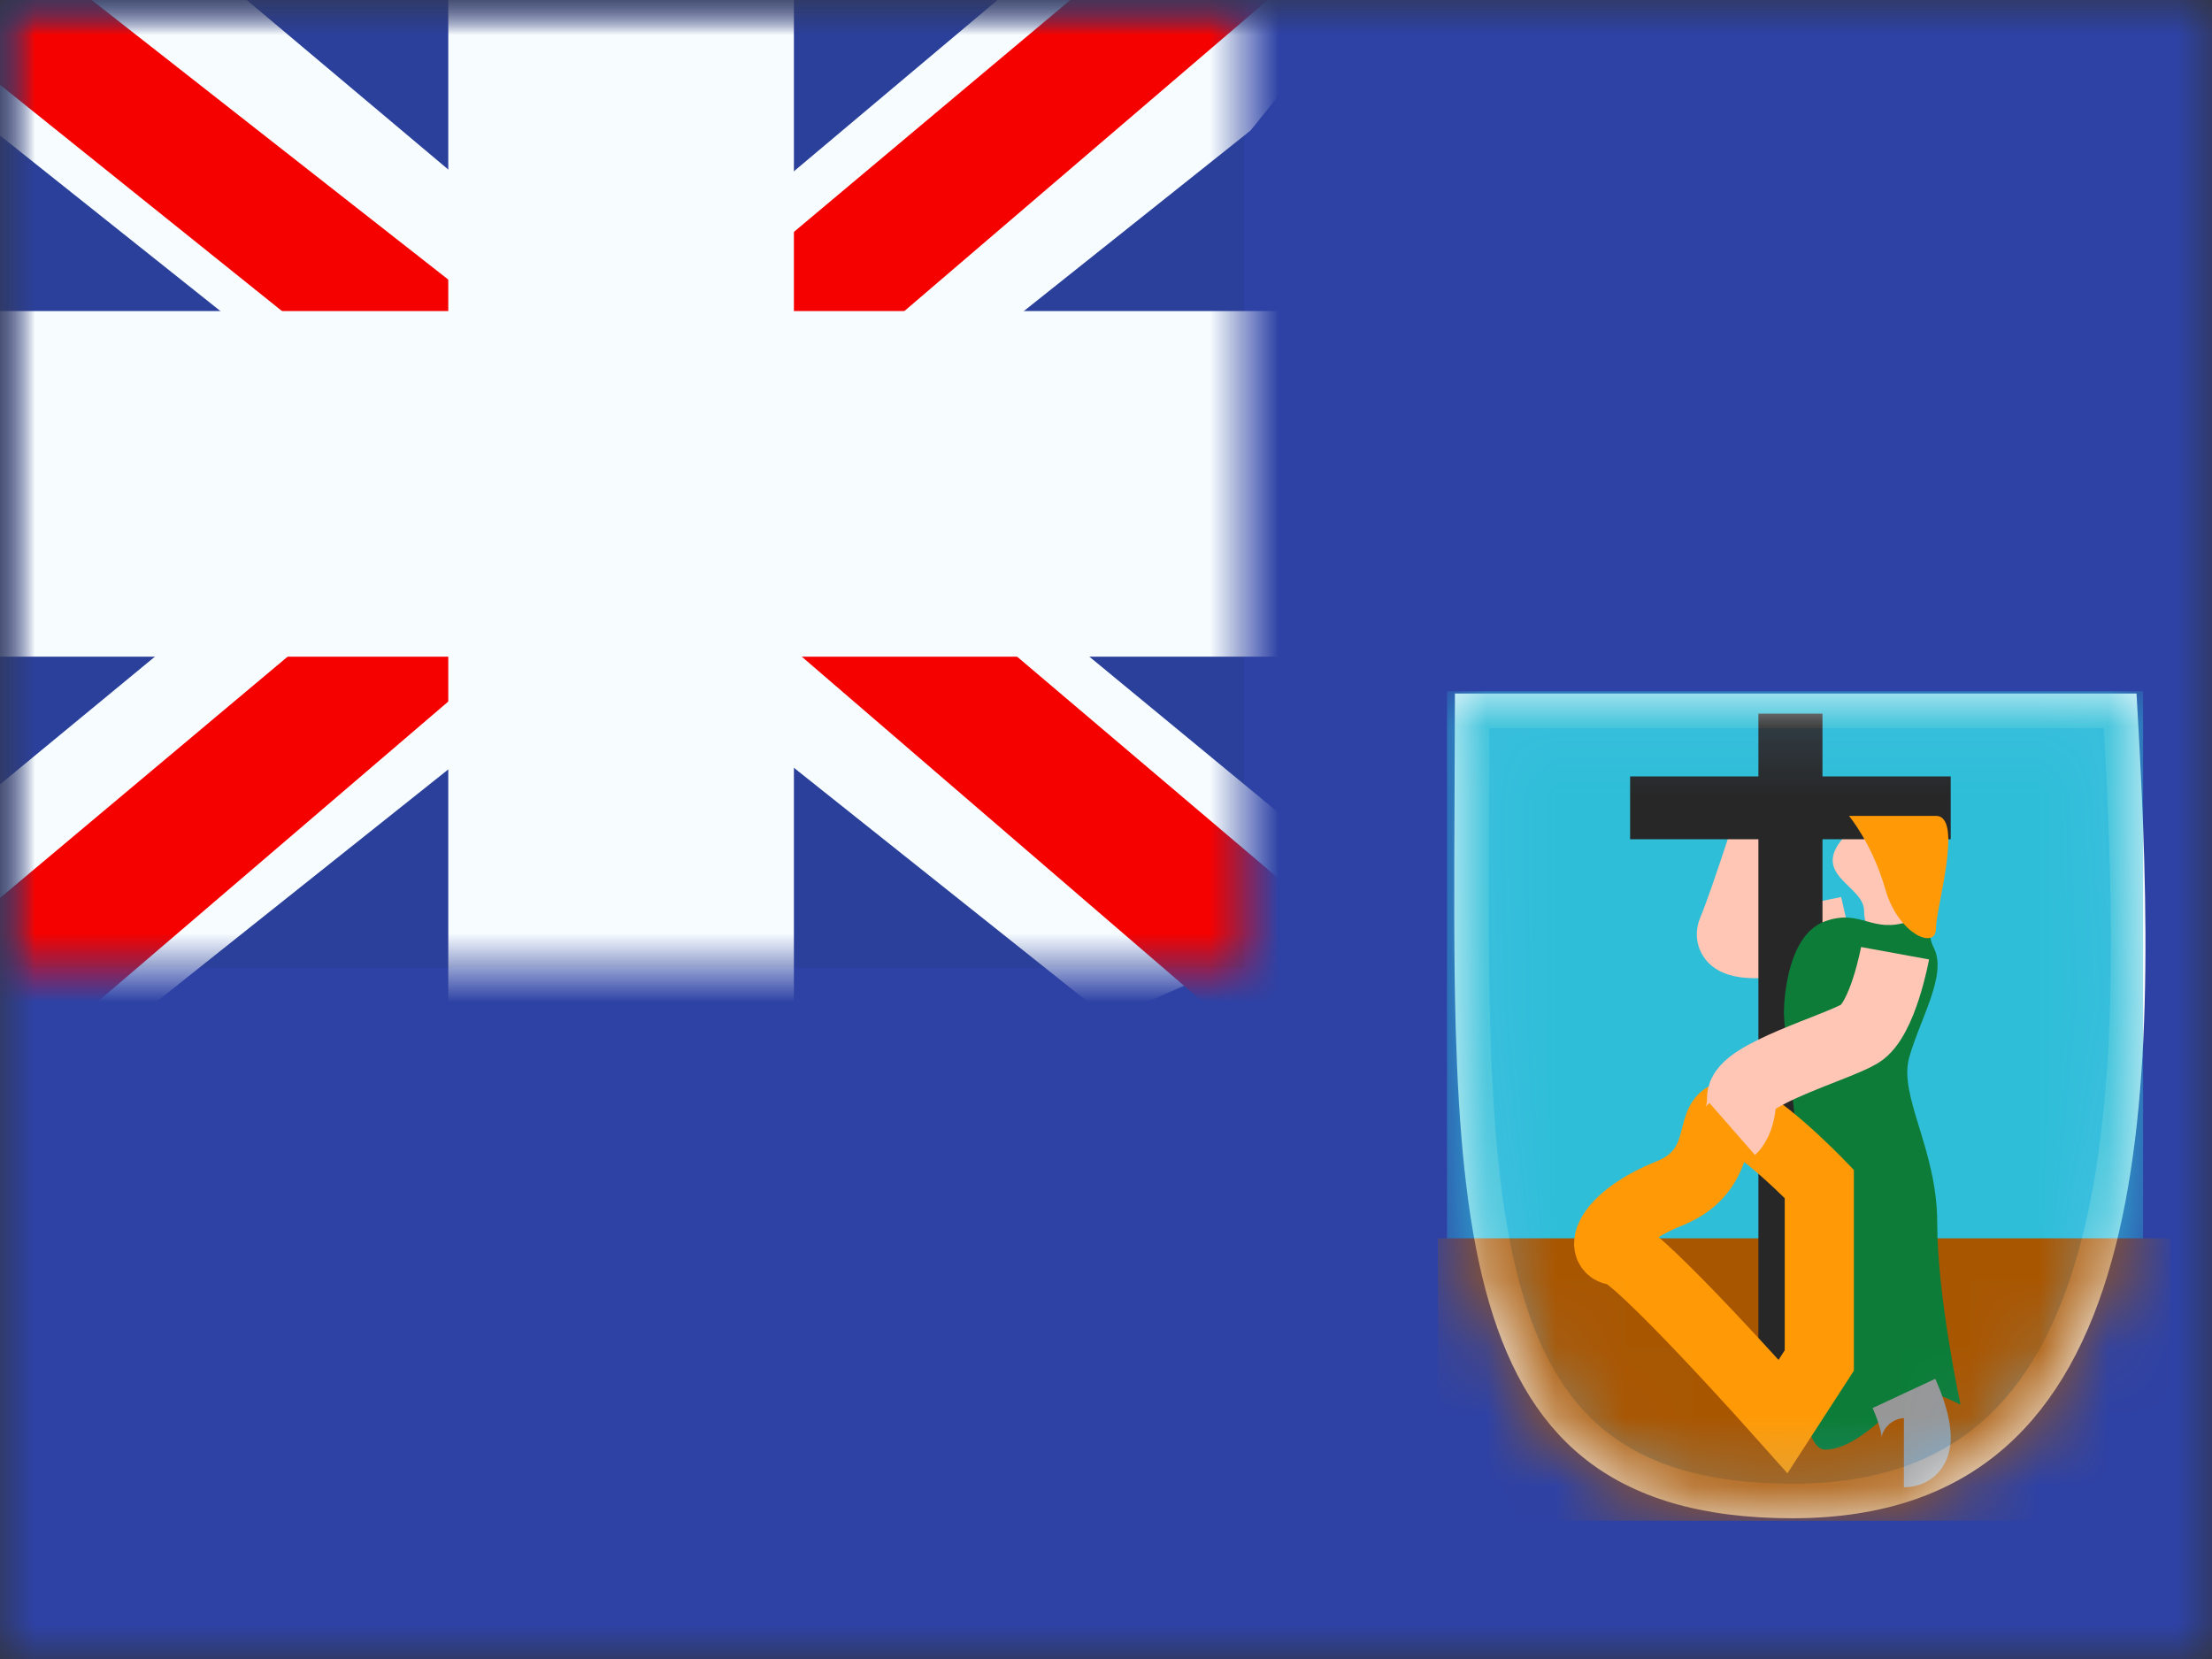
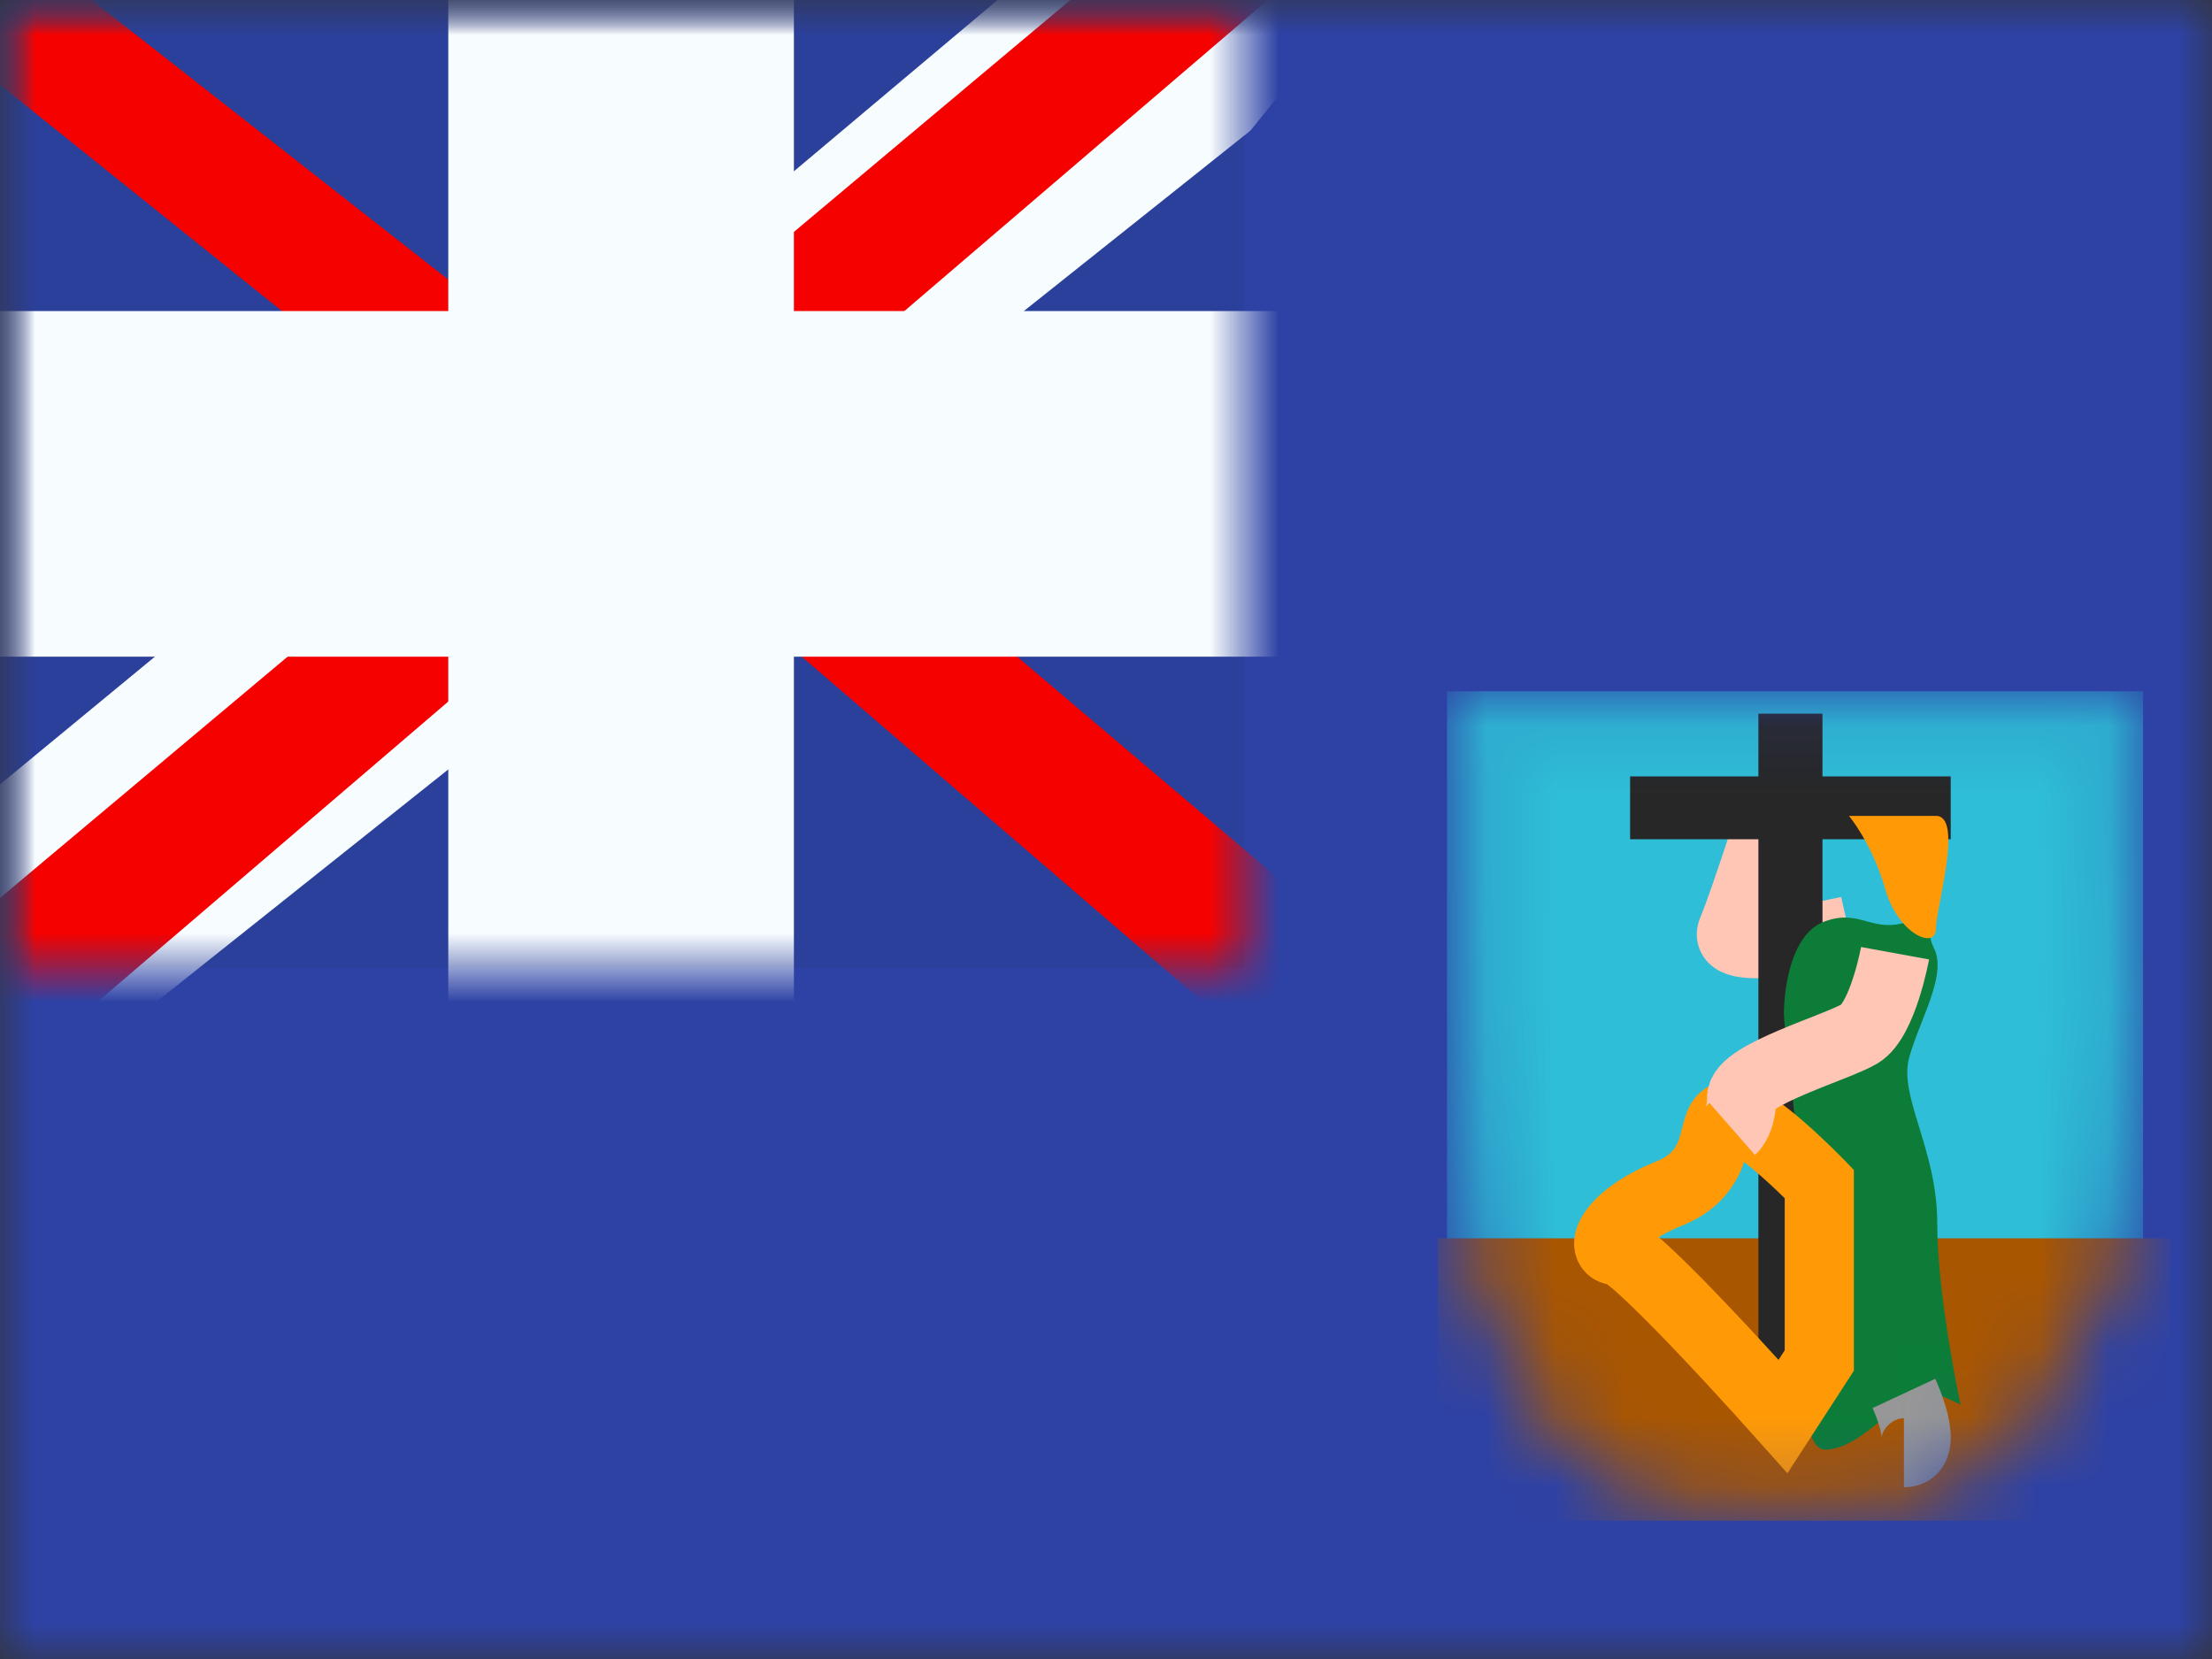
<svg xmlns="http://www.w3.org/2000/svg" width="32" height="24" viewBox="0 0 32 24" fill="none">
  <rect x="0" y="0" width="32" height="24" fill="#333333" stroke="none" />
  <mask id="mask0" mask-type="alpha" maskUnits="userSpaceOnUse" x="0" y="0" width="32" height="24">
    <rect width="32" height="24" fill="white" />
  </mask>
  <g mask="url(#mask0)">
    <path fill-rule="evenodd" clip-rule="evenodd" d="M0 0V24H32V0H0Z" fill="#2E42A5" />
    <mask id="mask1" mask-type="alpha" maskUnits="userSpaceOnUse" x="0" y="0" width="32" height="24">
      <path fill-rule="evenodd" clip-rule="evenodd" d="M0 0V24H32V0H0Z" fill="white" />
    </mask>
    <g mask="url(#mask1)">
-       <path d="M25.929 21.714C24.633 21.714 23.723 21.419 23.072 20.899C22.421 20.378 21.999 19.605 21.73 18.587C21.46 17.566 21.351 16.319 21.309 14.873C21.281 13.858 21.286 12.755 21.292 11.573C21.294 11.153 21.296 10.723 21.297 10.283H30.672C30.839 13.191 30.903 16.035 30.309 18.169C30.006 19.259 29.536 20.141 28.841 20.751C28.15 21.357 27.212 21.714 25.929 21.714Z" fill="#6DC2FF" stroke="#F7FCFF" stroke-width="0.5" />
      <mask id="mask2" mask-type="alpha" maskUnits="userSpaceOnUse" x="21" y="10" width="11" height="12">
        <path d="M25.929 21.714C24.633 21.714 23.723 21.419 23.072 20.899C22.421 20.378 21.999 19.605 21.73 18.587C21.46 17.566 21.351 16.319 21.309 14.873C21.281 13.858 21.286 12.755 21.292 11.573C21.294 11.153 21.296 10.723 21.297 10.283H30.672C30.839 13.191 30.903 16.035 30.309 18.169C30.006 19.259 29.536 20.141 28.841 20.751C28.15 21.357 27.212 21.714 25.929 21.714Z" fill="white" stroke="white" stroke-width="0.5" />
      </mask>
      <g mask="url(#mask2)">
        <rect x="20.933" y="10" width="10.07" height="7.978" fill="#2EBED7" />
        <rect x="20.8" y="17.914" width="10.6" height="4.086" fill="#A95601" />
        <path d="M26.746 13.464C26.746 13.464 24.879 13.887 25.059 13.464C25.24 13.04 25.723 11.513 25.723 11.513" stroke="#FFC6B5" />
-         <path fill-rule="evenodd" clip-rule="evenodd" d="M27.307 13.766C27.307 13.766 26.967 13.557 26.967 13.177C26.967 12.797 26.136 12.655 26.722 12.061C27.307 11.467 27.56 11.728 27.56 12.061C27.56 12.393 28.031 13.177 28.031 13.177L27.307 13.766Z" fill="#FFC6B5" />
        <path fill-rule="evenodd" clip-rule="evenodd" d="M26.365 10.324H25.438V11.232H23.582V12.141H25.438V20.054H26.365V12.141H28.22V11.232H26.365V10.324Z" fill="#272727" />
        <path fill-rule="evenodd" clip-rule="evenodd" d="M28.362 20.321C28.362 20.321 28.025 18.76 28.025 17.691C28.025 16.622 27.459 15.857 27.621 15.292C27.782 14.727 28.171 14.102 27.977 13.715C27.782 13.328 28.167 13.14 27.621 13.328C27.075 13.516 26.928 13.14 26.401 13.328C25.874 13.516 25.807 14.406 25.807 14.659C25.807 14.913 26.042 16.624 26.042 17.157C26.042 17.691 25.849 20.971 26.401 20.971C26.954 20.971 27.556 20.117 27.767 20.117C27.977 20.117 28.362 20.321 28.362 20.321Z" fill="#0C7C38" />
        <path fill-rule="evenodd" clip-rule="evenodd" d="M25.03 16.141C24.693 16.141 25.003 16.924 24.146 17.267C23.289 17.61 23.12 18.093 23.39 18.093C23.66 18.093 25.795 20.491 25.795 20.491L26.319 19.682V17.127C26.319 17.127 25.367 16.141 25.03 16.141Z" stroke="#FF9A06" />
        <path d="M27.543 20.158C27.543 20.158 27.943 21.016 27.543 21.016" stroke="#979797" />
        <path d="M27.415 13.79C27.415 13.79 27.239 14.753 26.904 14.955C26.57 15.156 25.195 15.546 25.195 15.88C25.195 16.213 25.059 16.332 25.059 16.332" stroke="#FFC6B5" />
        <path fill-rule="evenodd" clip-rule="evenodd" d="M26.748 11.803C26.748 11.803 27.084 12.202 27.273 12.861C27.461 13.52 28.006 13.744 28.006 13.436C28.006 13.128 28.41 11.803 28.006 11.803C27.603 11.803 26.748 11.803 26.748 11.803Z" fill="#FF9A06" />
      </g>
      <rect width="18" height="14" fill="#2B409A" />
      <mask id="mask3" mask-type="alpha" maskUnits="userSpaceOnUse" x="0" y="0" width="18" height="14">
        <rect width="18" height="14" fill="white" />
      </mask>
      <g mask="url(#mask3)">
        <path d="M-2.004 13L1.957 14.737L18.09 1.889L20.179 -0.693L15.944 -1.273L9.363 4.263L4.067 7.994L-2.004 13Z" fill="#F7FCFF" />
        <path d="M-1.462 14.217L0.556 15.225L19.429 -0.933H16.596L-1.462 14.217Z" fill="#F50100" />
-         <path d="M20.004 13L16.043 14.737L-0.09 1.889L-2.179 -0.693L2.056 -1.273L8.637 4.263L13.933 7.994L20.004 13Z" fill="#F7FCFF" />
        <path d="M19.869 13.873L17.851 14.882L9.815 7.964L7.432 7.191L-2.38 -0.684H0.453L10.26 7.004L12.865 7.931L19.869 13.873Z" fill="#F50100" />
        <mask id="path-23-outside-1" maskUnits="userSpaceOnUse" x="-2" y="-2" width="22" height="18" fill="black">
          <rect fill="white" x="-2" y="-2" width="22" height="18" />
          <path fill-rule="evenodd" clip-rule="evenodd" d="M9.985 0H7.985V6H0V8H7.985V14H9.985V8H18V6H9.985V0Z" />
        </mask>
        <path fill-rule="evenodd" clip-rule="evenodd" d="M9.985 0H7.985V6H0V8H7.985V14H9.985V8H18V6H9.985V0Z" fill="#F50100" />
        <path d="M7.985 0V-1.5H6.485V0H7.985ZM9.985 0H11.485V-1.5H9.985V0ZM7.985 6V7.5H9.485V6H7.985ZM0 6V4.5H-1.5V6H0ZM0 8H-1.5V9.5H0V8ZM7.985 8H9.485V6.5H7.985V8ZM7.985 14H6.485V15.5H7.985V14ZM9.985 14V15.5H11.485V14H9.985ZM9.985 8V6.5H8.485V8H9.985ZM18 8V9.5H19.5V8H18ZM18 6H19.5V4.5H18V6ZM9.985 6H8.485V7.5H9.985V6ZM7.985 1.5H9.985V-1.5H7.985V1.5ZM9.485 6V0H6.485V6H9.485ZM0 7.5H7.985V4.5H0V7.5ZM1.5 8V6H-1.5V8H1.5ZM7.985 6.5H0V9.5H7.985V6.5ZM9.485 14V8H6.485V14H9.485ZM9.985 12.5H7.985V15.5H9.985V12.5ZM8.485 8V14H11.485V8H8.485ZM18 6.5H9.985V9.5H18V6.5ZM16.5 6V8H19.5V6H16.5ZM9.985 7.5H18V4.5H9.985V7.5ZM8.485 0V6H11.485V0H8.485Z" fill="#F7FCFF" mask="url(#path-23-outside-1)" />
      </g>
    </g>
  </g>
</svg>